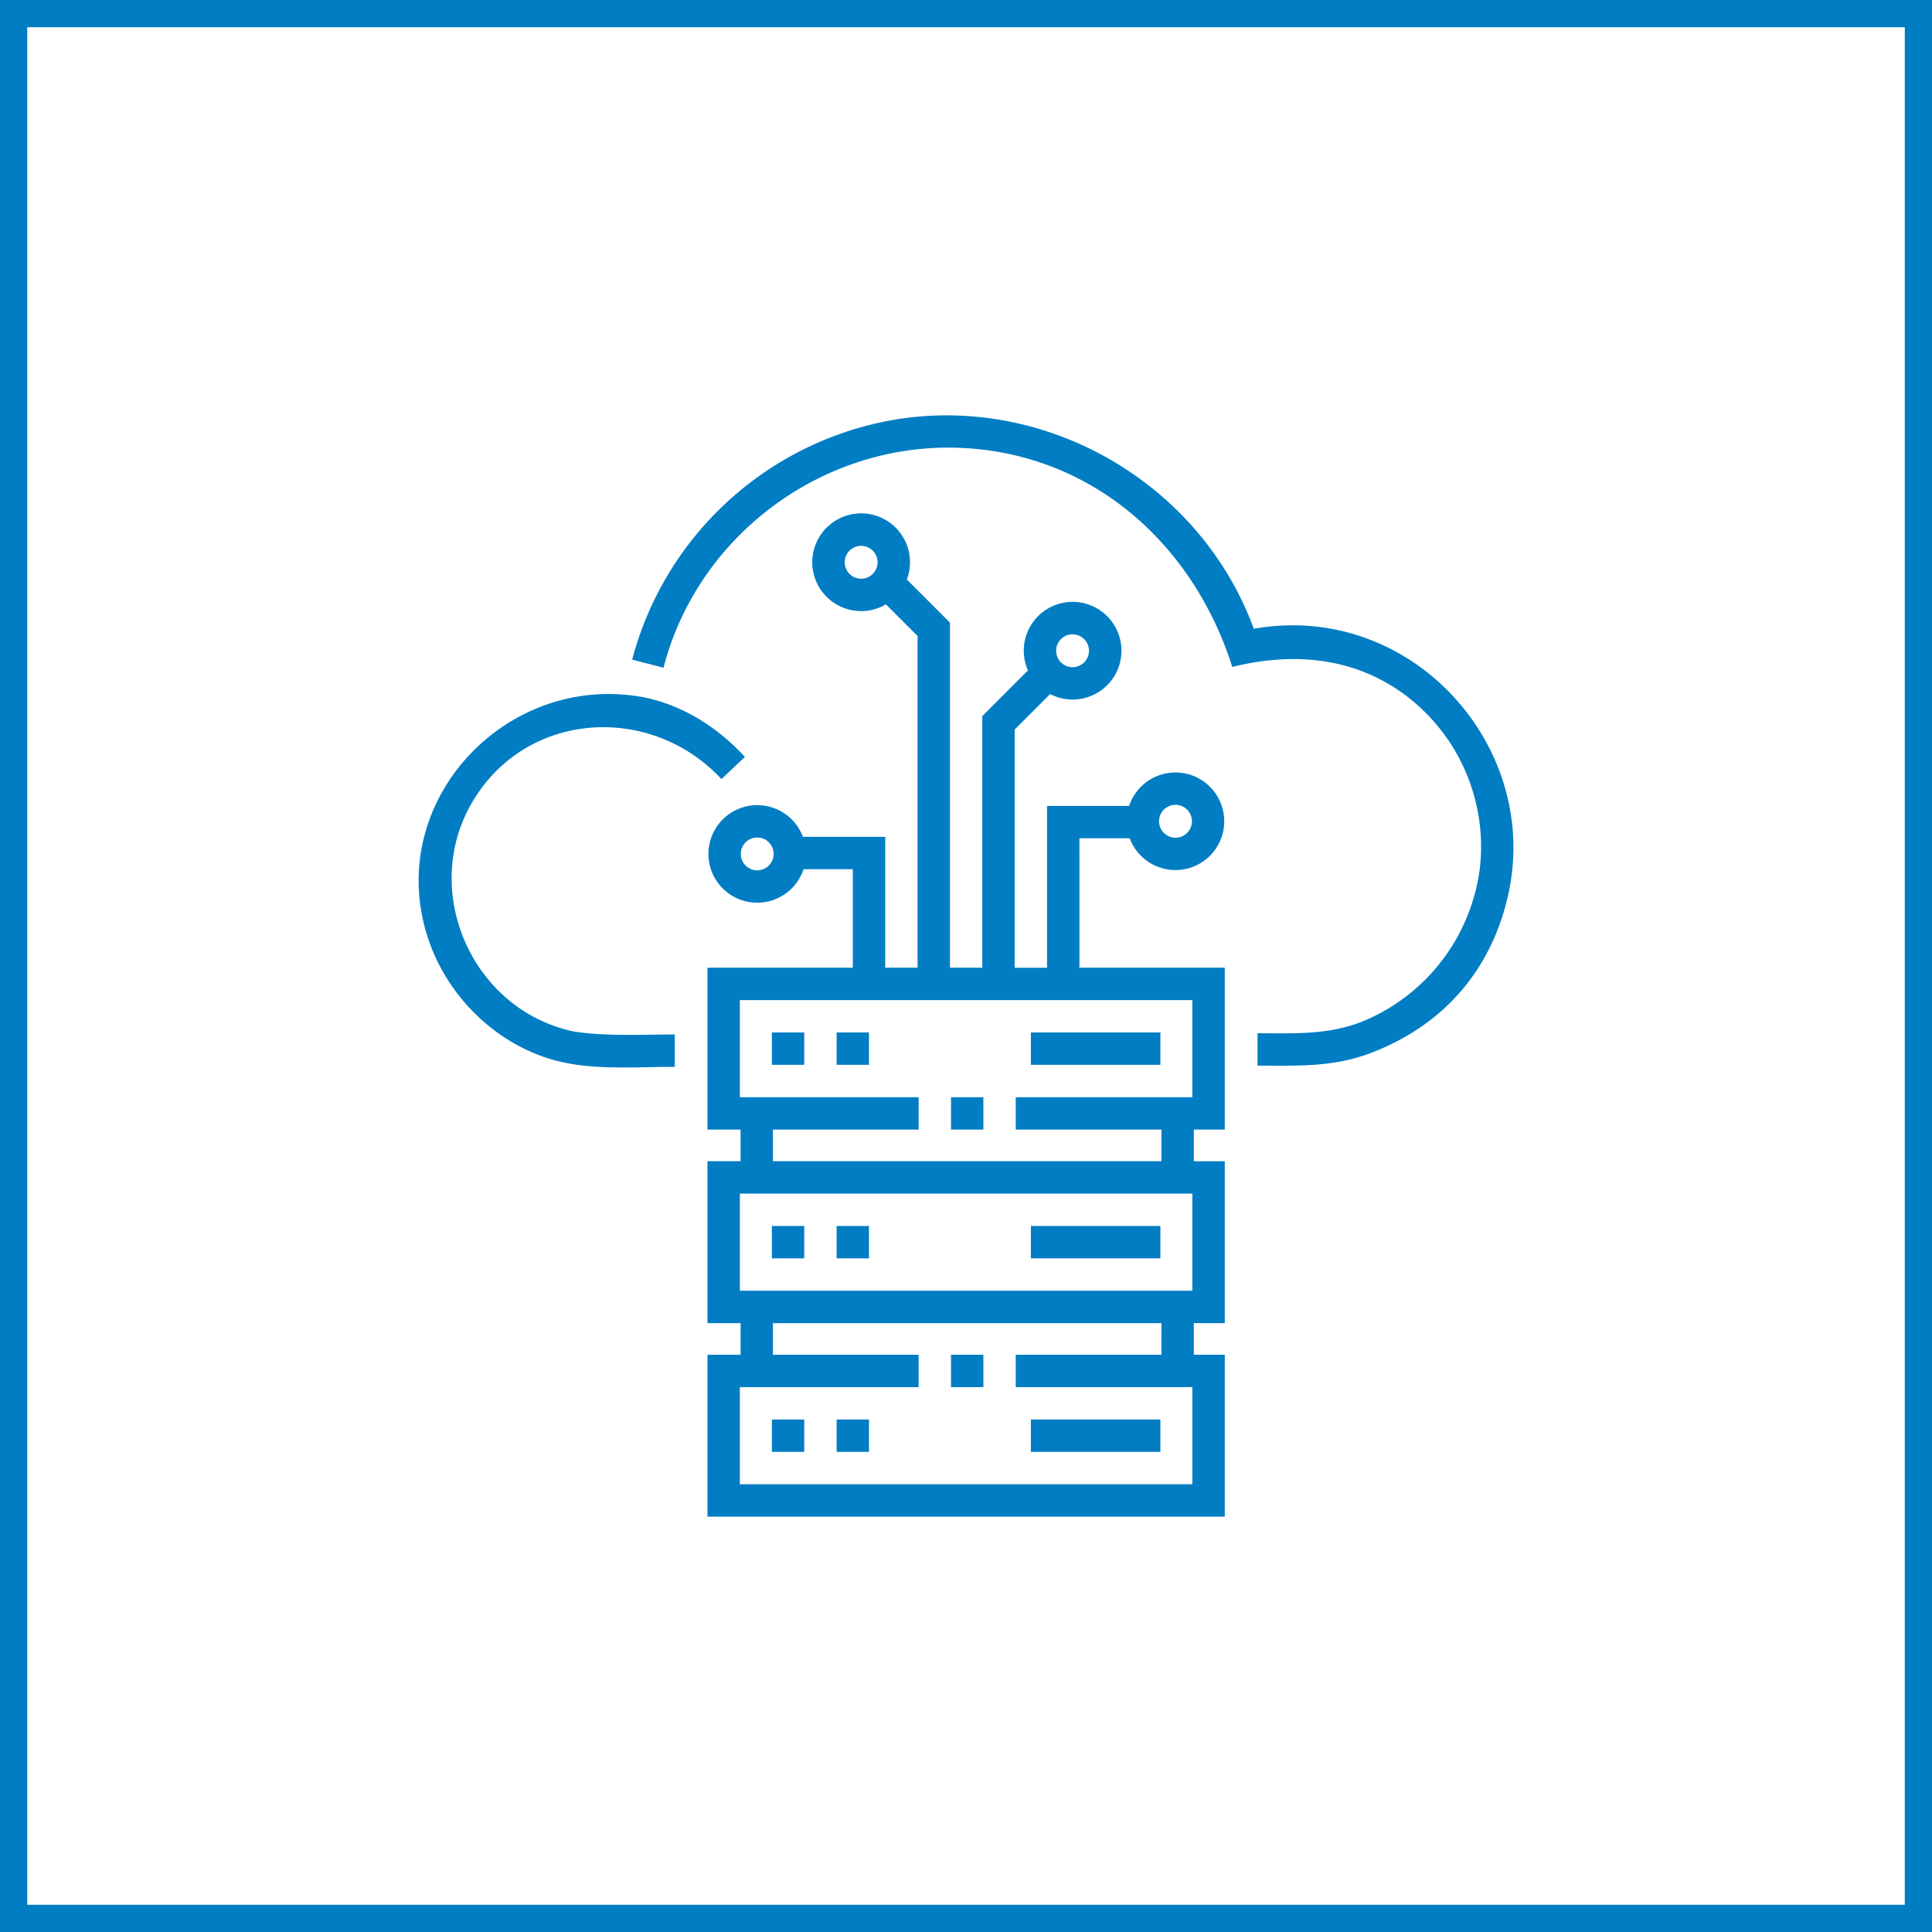
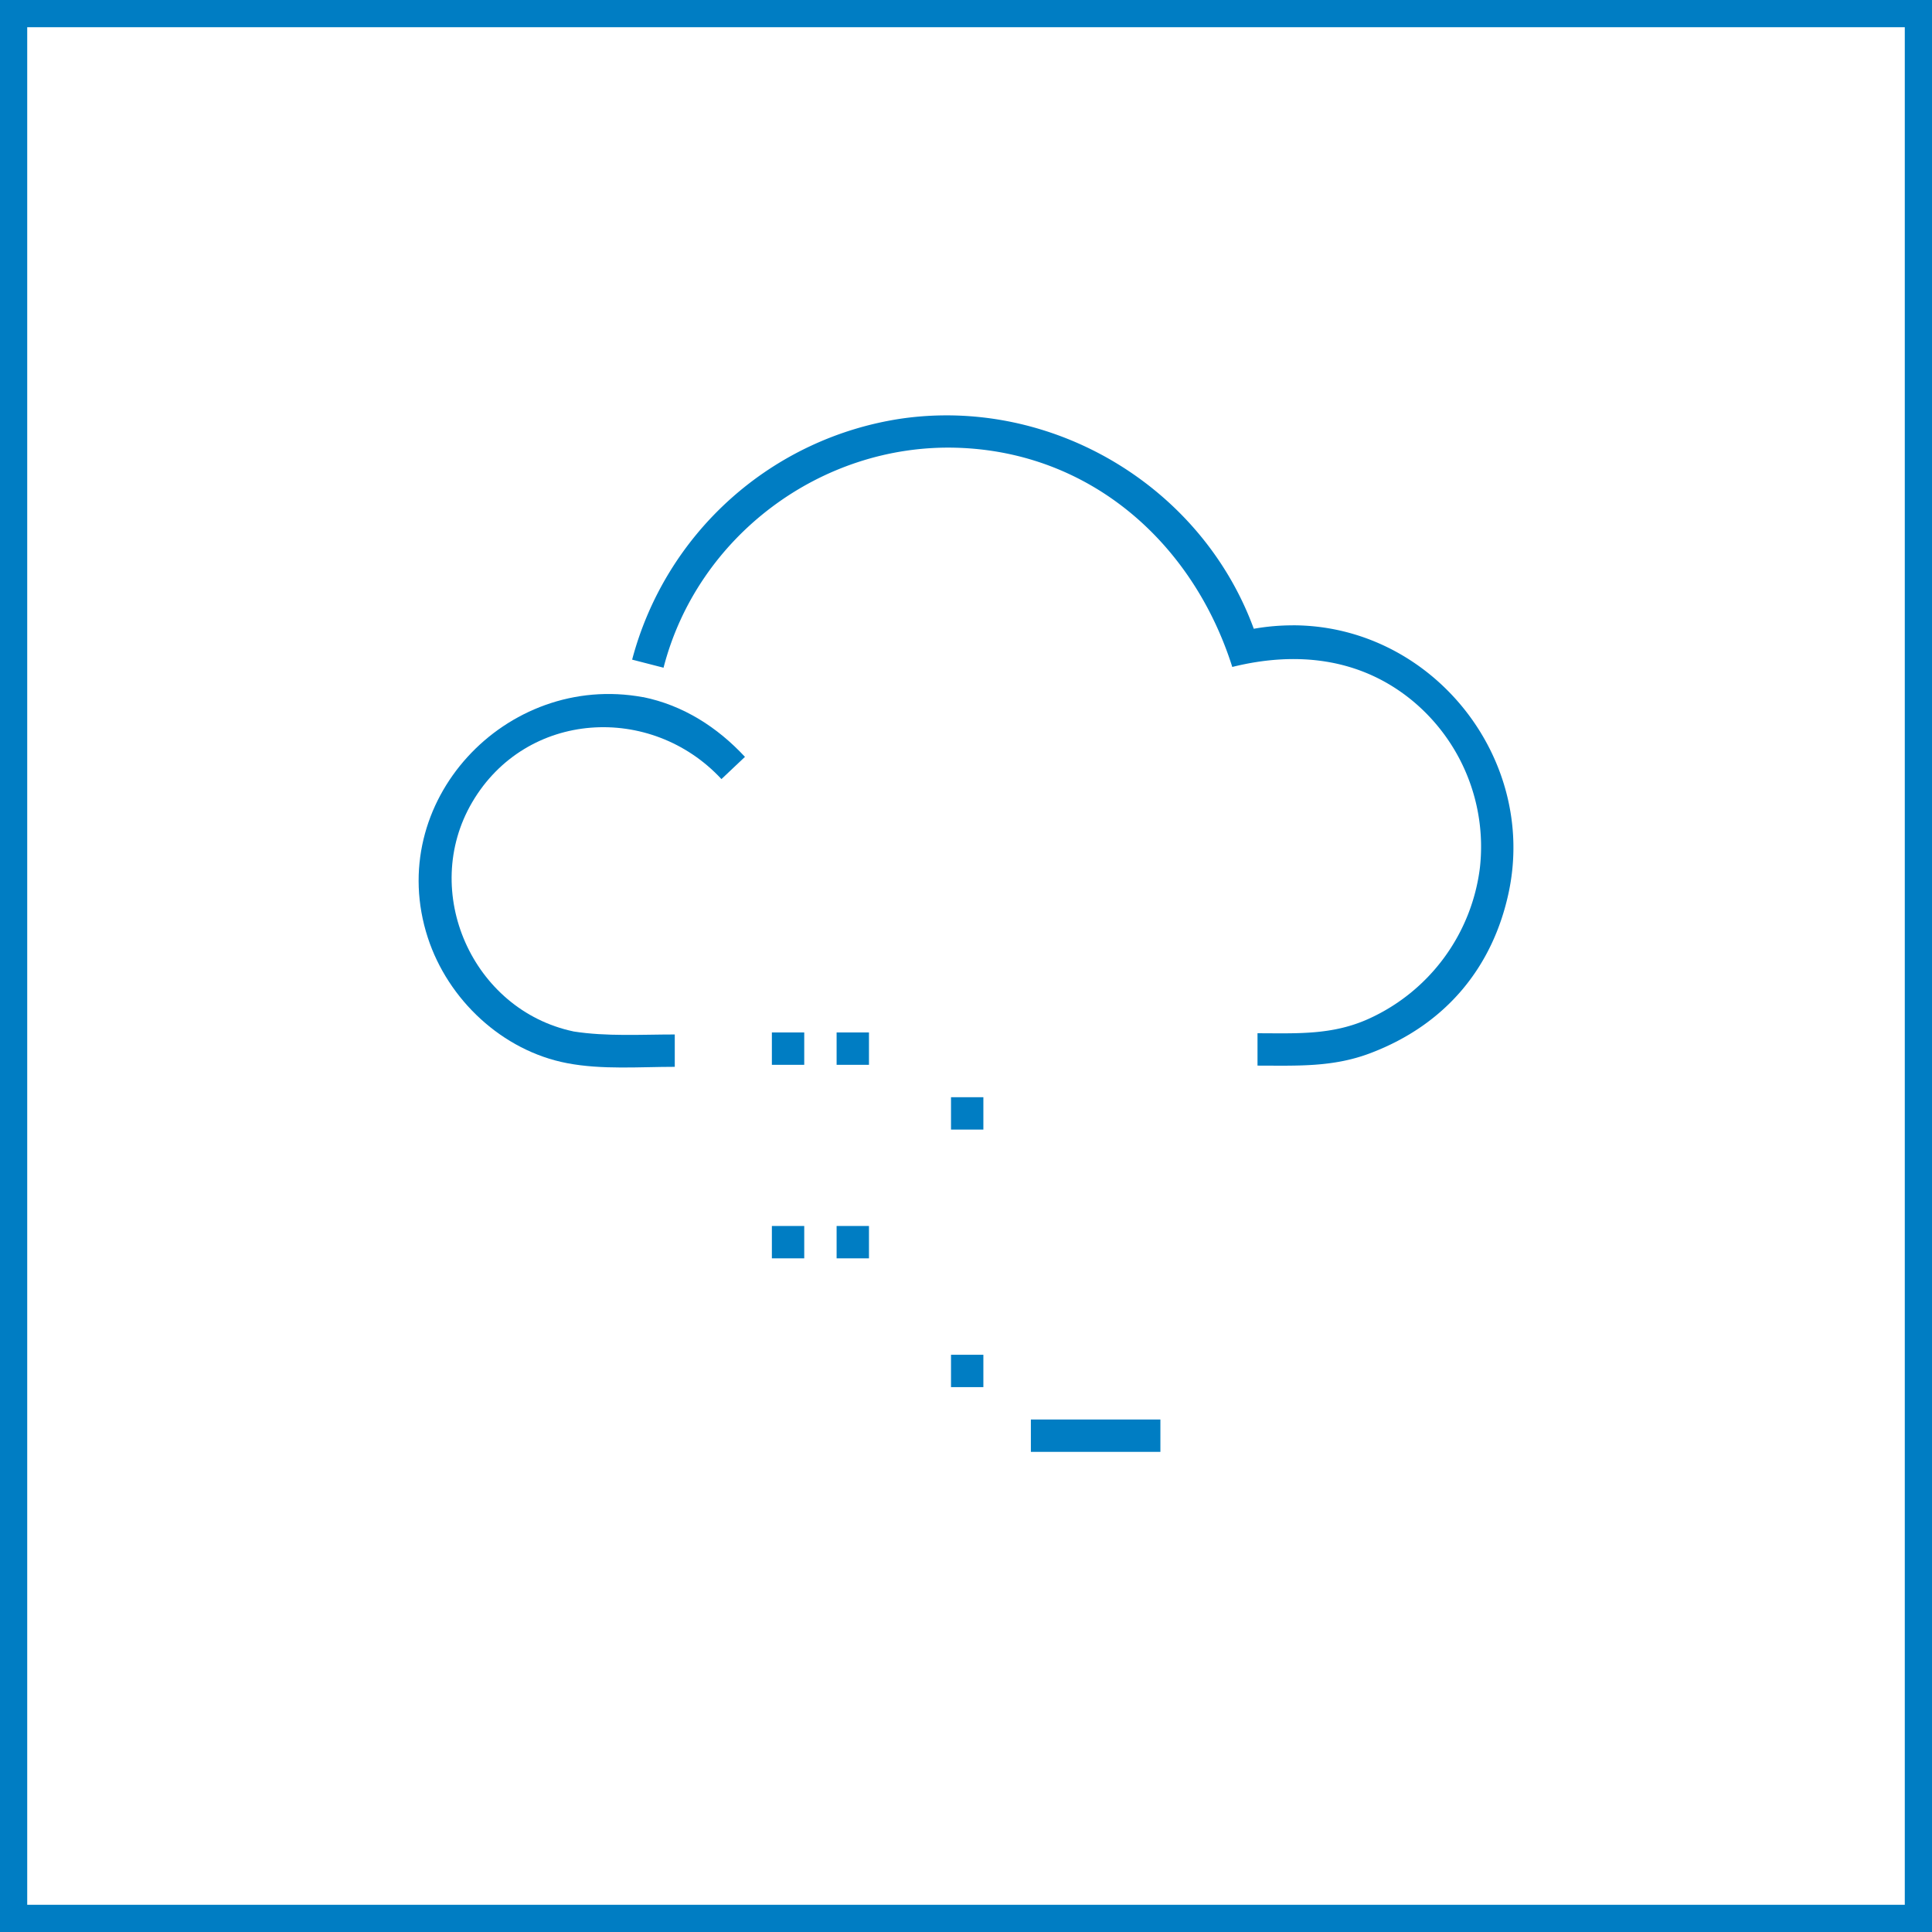
<svg xmlns="http://www.w3.org/2000/svg" width="400" height="400" viewBox="0 0 400 400">
  <defs>
    <style>.a{fill:#007dc3;}</style>
  </defs>
  <path class="a" d="M400,400H0V0H400ZM5.634,394.366H394.366V5.634H5.634Z" />
  <g transform="translate(86.668 85.998)">
    <path class="a" d="M159.986,58.737a46.389,46.389,0,0,0-8.051.71c-10.834-29.572-41.82-48.006-72.98-43.51a68.027,68.027,0,0,0-55.724,49.9l6.5,1.673c7-27.177,32.592-46.338,60.62-45.544,27.718.789,48.992,19.684,57.132,45.386,13.127-3.262,26.3-1.944,37.082,6.817a39.241,39.241,0,0,1,14.192,34.7,39.7,39.7,0,0,1-23.031,31.33c-7.589,3.437-14.9,2.992-23.02,2.992v6.7c8.175,0,15.555.383,23.358-2.575,15.814-5.994,25.386-18,28.642-33.256,5.977-28.034-16.039-55.33-44.715-55.33Z" transform="translate(20.98 -15.265)" />
    <path class="a" d="M47.437,95.367C26.5,90.938,15.651,66.392,26.473,47.93c11.172-19.054,37.02-20.524,51.611-4.806l4.868-4.6c-5.718-6.152-12.794-10.687-21.1-12.377l-.006.017c-28.394-5.239-53.7,21.7-44.558,49.786,4.186,12.868,15.437,23.437,28.856,25.994,7.217,1.38,14.969.755,22.276.755v-6.7c-6.952,0-14.1.451-20.98-.625Z" transform="translate(-15.384 32.179)" />
    <path class="a" d="M28.366,45.054h6.7v6.7h-6.7Z" transform="translate(44.774 122.774)" />
    <path class="a" d="M30.745,45.054h6.7v6.7h-6.7Z" transform="translate(55.798 122.774)" />
-     <path class="a" d="M37.884,45.054H64.7v6.7H37.884Z" transform="translate(88.879 122.774)" />
    <path class="a" d="M34.949,49.787h6.7v6.7h-6.7Z" transform="translate(75.279 144.705)" />
-     <path class="a" d="M28.366,52.166h6.7v6.7h-6.7Z" transform="translate(44.774 155.729)" />
-     <path class="a" d="M30.745,52.166h6.7v6.7h-6.7Z" transform="translate(55.798 155.729)" />
    <path class="a" d="M37.884,52.166H64.7v6.7H37.884Z" transform="translate(88.879 155.729)" />
    <path class="a" d="M34.949,40.322h6.7v6.7h-6.7Z" transform="translate(75.279 100.846)" />
    <path class="a" d="M28.366,37.942h6.7v6.7h-6.7Z" transform="translate(44.774 89.818)" />
    <path class="a" d="M30.745,37.942h6.7v6.7h-6.7Z" transform="translate(55.798 89.818)" />
-     <path class="a" d="M37.884,37.942H64.7v6.7H37.884Z" transform="translate(88.879 89.818)" />
-     <path class="a" d="M103.007,86.121h10.417a10.1,10.1,0,1,0-.124-6.7H96.309v33.5H89.6V63.6l7.341-7.341a10.113,10.113,0,1,0-4.592-4.89L82.9,60.825v52.09H76.2V41.462l-8.924-8.924a9.994,9.994,0,0,0,.654-3.566,10.116,10.116,0,1,0-4.986,8.71L69.5,44.239v68.676h-6.7V85.822H45.762a10.1,10.1,0,1,0,.13,6.7h10.2v20.389H26v33.516h6.856v6.552H26V186.5h6.856v6.552H26v33.516H133.1V193.05h-6.406V186.5H133.1V152.983h-6.406v-6.552H133.1V112.915h-30.09Zm19.887-6.93a3.406,3.406,0,1,1-3.4,3.4A3.407,3.407,0,0,1,122.895,79.191Zm-21.3-35.3a3.4,3.4,0,1,1-3.408,3.4A3.407,3.407,0,0,1,101.6,43.89ZM54.416,28.977a3.4,3.4,0,1,1,3.4,3.4A3.408,3.408,0,0,1,54.416,28.977ZM36.3,92.757a3.4,3.4,0,1,1,3.4-3.4A3.407,3.407,0,0,1,36.3,92.757ZM32.7,159.687h93.69v20.107H32.7Zm87.285,33.363H89.824v6.7h36.569v20.107H32.7V199.755H69.717v-6.7H39.554V186.5h80.434Zm6.406-53.324H89.824v6.7h30.163v6.552H39.554v-6.552H69.717v-6.7H32.7V119.619h93.69Z" transform="translate(33.806 1.442)" />
  </g>
</svg>